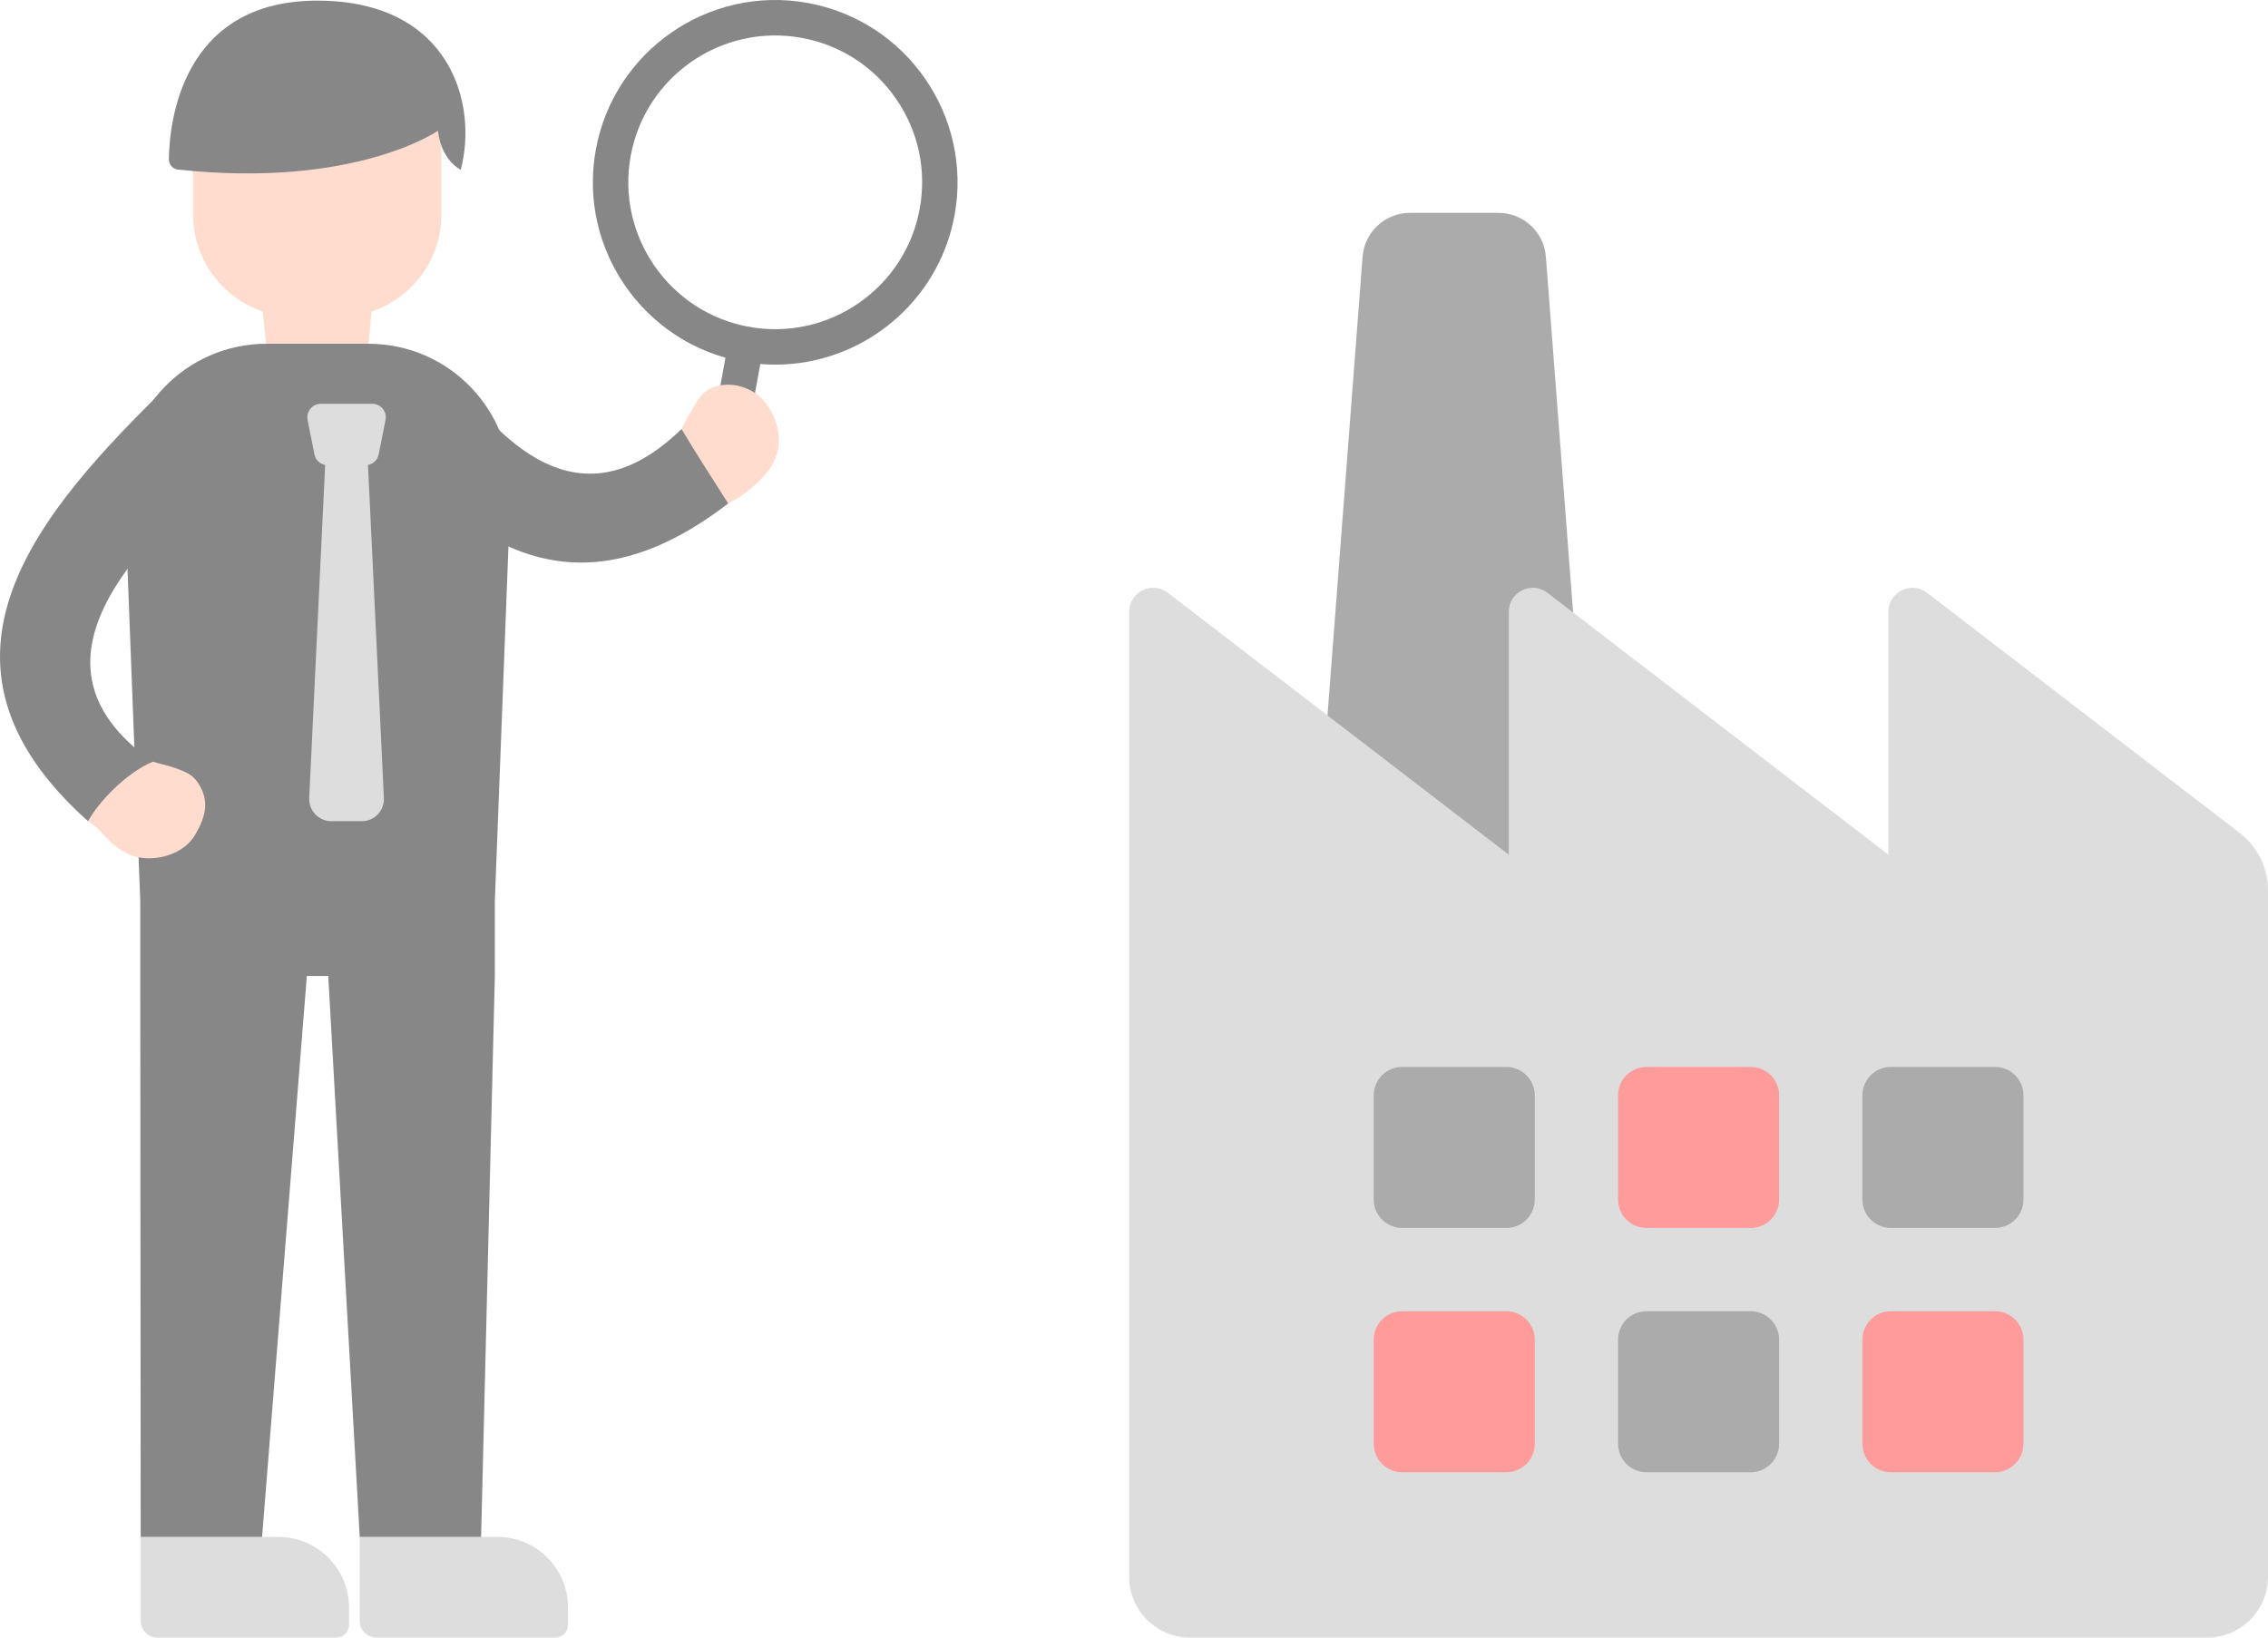
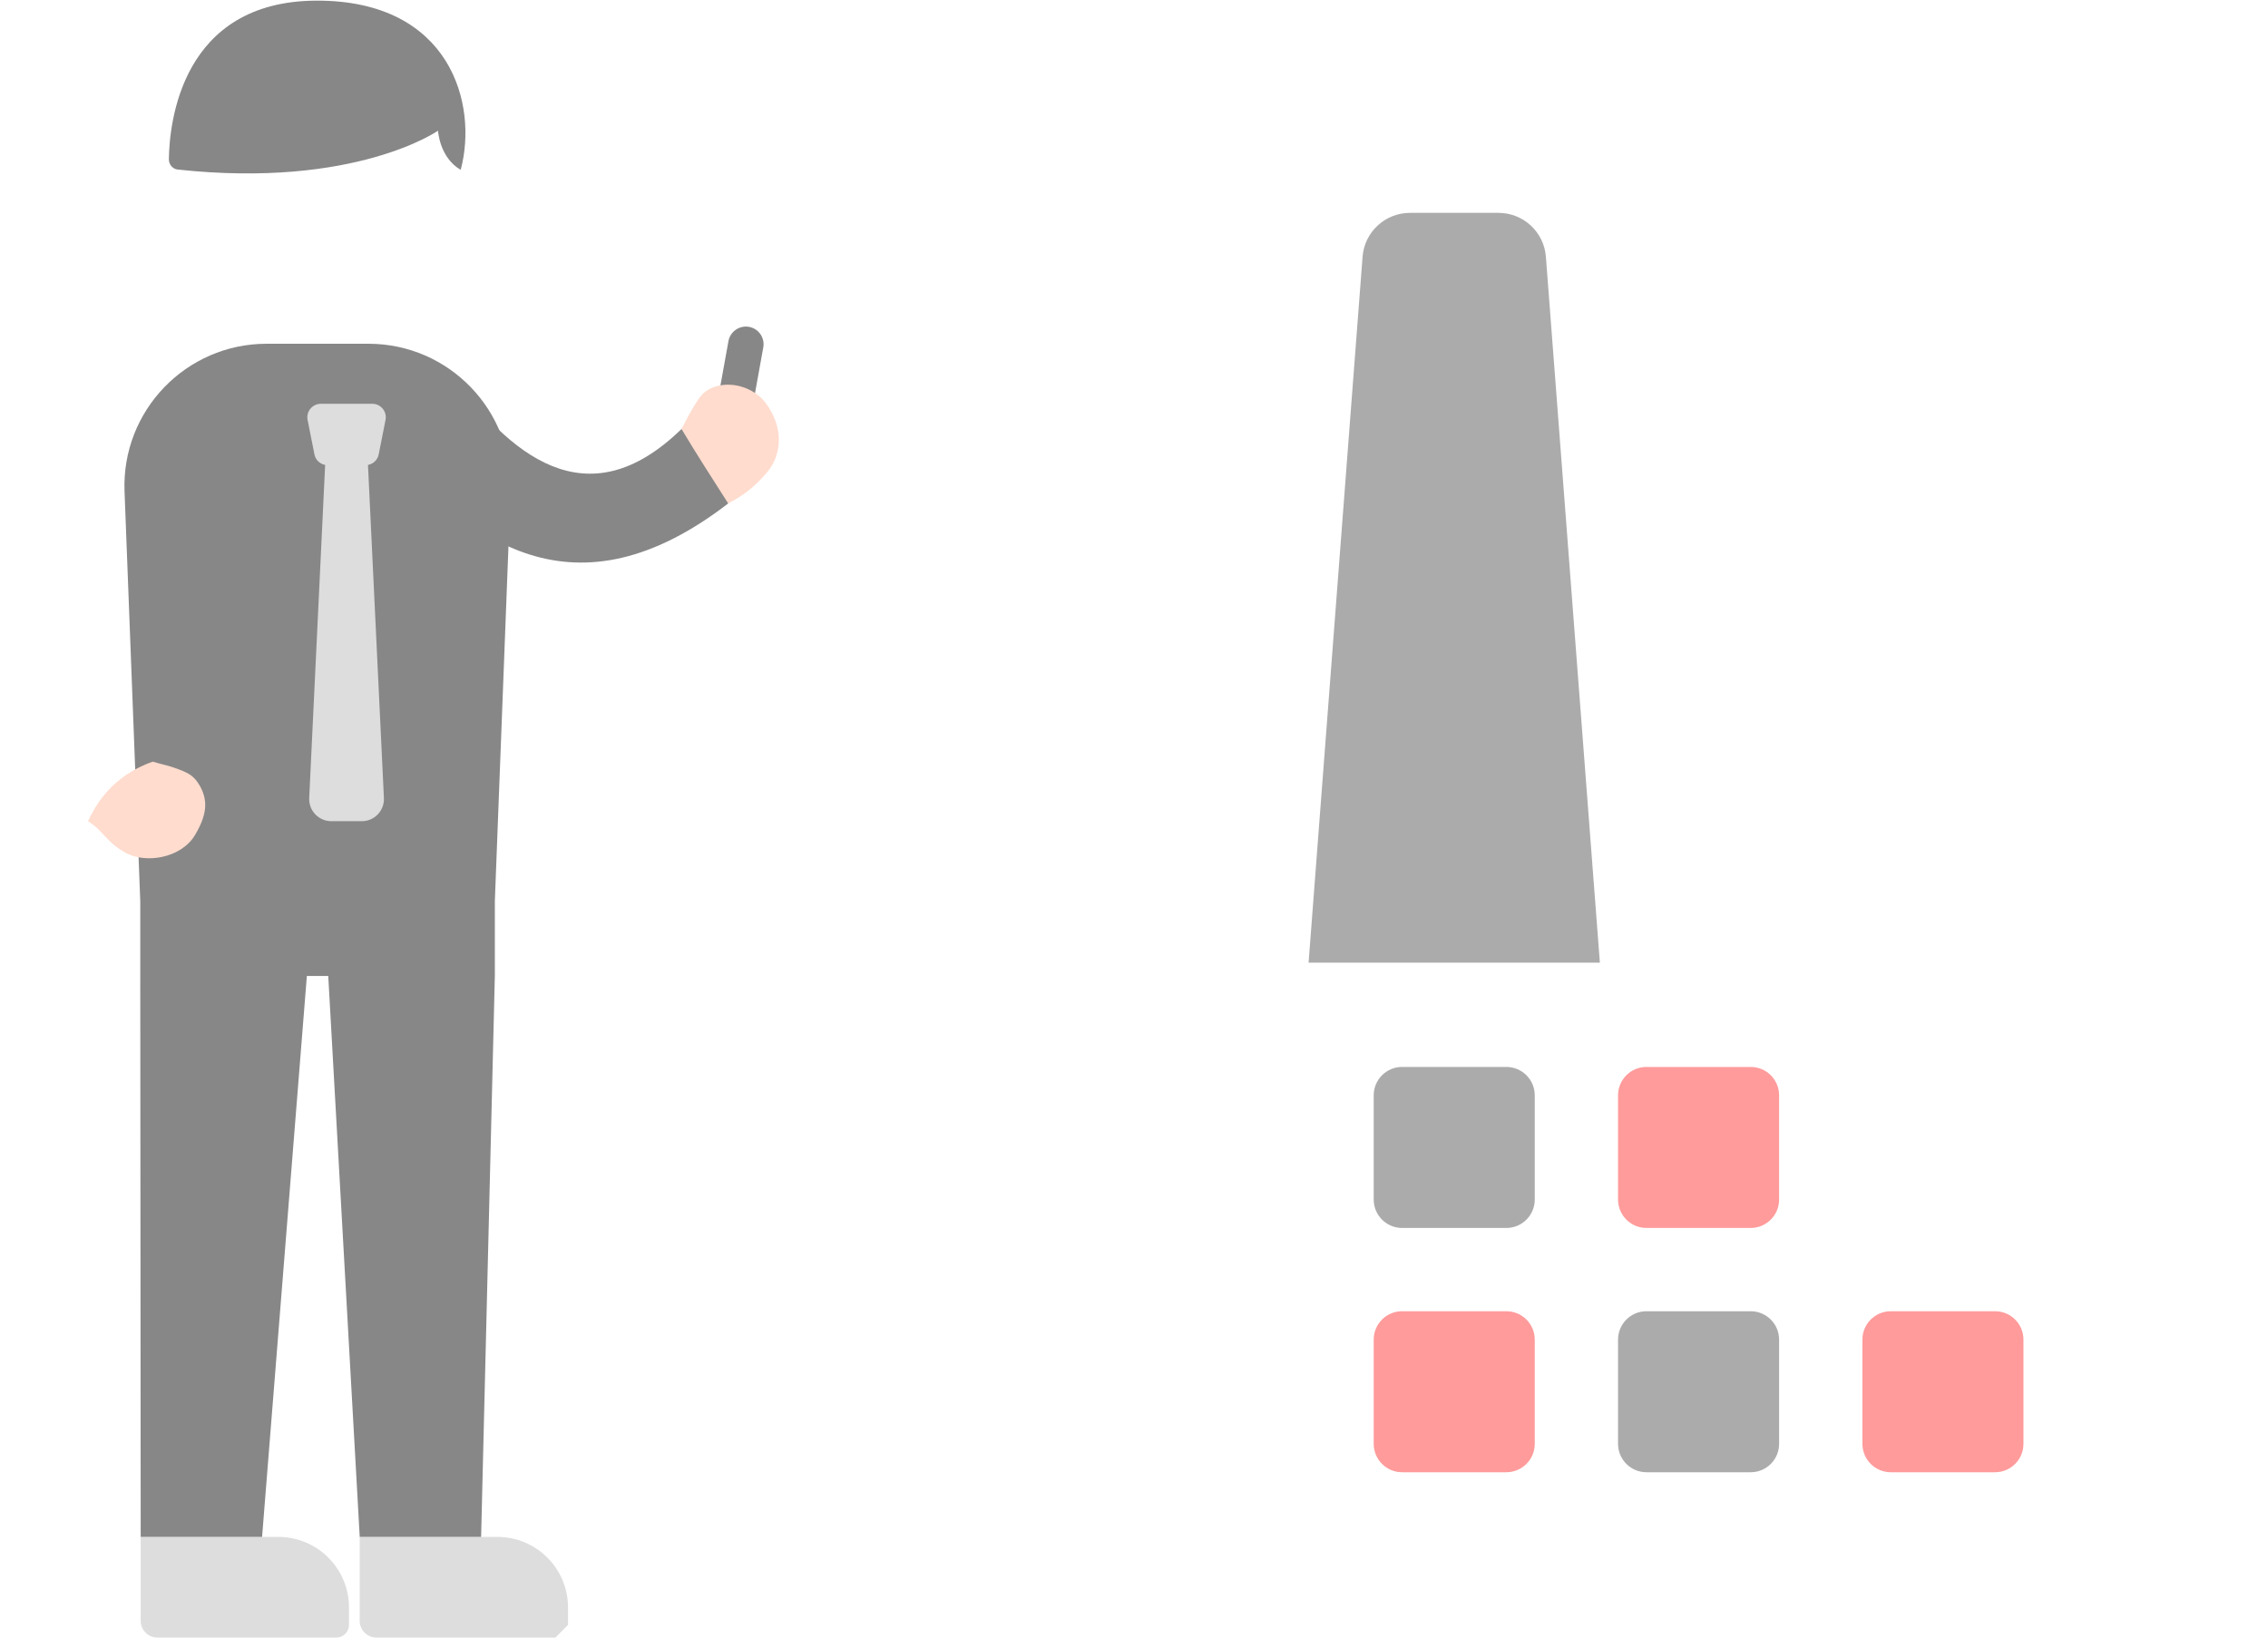
<svg xmlns="http://www.w3.org/2000/svg" id="_レイヤー_1" data-name="レイヤー_1" version="1.1" viewBox="0 0 293.507 211.975">
  <defs>
    <style>
      .st0 {
        fill: #ff9b9b;
      }

      .st1 {
        fill: #ddd;
      }

      .st2 {
        fill: #878787;
      }

      .st3 {
        fill: #ababab;
      }

      .st4 {
        fill: #ffdcce;
      }
    </style>
  </defs>
  <g>
    <path class="st3" d="M207.043,124.613h-37.696l6.986-91.374c.245-3.208,2.92-5.686,6.137-5.686h11.45c3.217,0,5.892,2.478,6.137,5.686l6.986,91.374Z" />
-     <path class="st1" d="M244.381,79.196v31.437l-44.126-33.901c-2.044-1.57-5-.113-5,2.464v31.437l-44.126-33.901c-2.044-1.57-5-.113-5,2.464v124.905c0,4.349,3.525,7.874,7.874,7.874h131.631c4.349,0,7.874-3.525,7.874-7.874v-88.848c0-2.913-1.354-5.66-3.663-7.434l-40.462-31.087c-2.044-1.57-5-.113-5,2.464Z" />
    <path class="st0" d="M226.561,158.951h-13.488c-2.031,0-3.677-1.646-3.677-3.677v-13.488c0-2.031,1.646-3.677,3.677-3.677h13.488c2.031,0,3.677,1.646,3.677,3.677v13.488c0,2.031-1.646,3.677-3.677,3.677Z" />
    <path class="st3" d="M226.561,190.573h-13.488c-2.031,0-3.677-1.646-3.677-3.677v-13.488c0-2.031,1.646-3.677,3.677-3.677h13.488c2.031,0,3.677,1.646,3.677,3.677v13.488c0,2.031-1.646,3.677-3.677,3.677Z" />
-     <path class="st3" d="M258.184,158.951h-13.488c-2.031,0-3.677-1.646-3.677-3.677v-13.488c0-2.031,1.646-3.677,3.677-3.677h13.488c2.031,0,3.677,1.646,3.677,3.677v13.488c0,2.031-1.646,3.677-3.677,3.677Z" />
    <path class="st0" d="M258.184,190.573h-13.488c-2.031,0-3.677-1.646-3.677-3.677v-13.488c0-2.031,1.646-3.677,3.677-3.677h13.488c2.031,0,3.677,1.646,3.677,3.677v13.488c0,2.031-1.646,3.677-3.677,3.677Z" />
    <path class="st3" d="M194.939,158.951h-13.488c-2.031,0-3.677-1.646-3.677-3.677v-13.488c0-2.031,1.646-3.677,3.677-3.677h13.488c2.031,0,3.677,1.646,3.677,3.677v13.488c0,2.031-1.646,3.677-3.677,3.677Z" />
    <path class="st0" d="M194.939,190.573h-13.488c-2.031,0-3.677-1.646-3.677-3.677v-13.488c0-2.031,1.646-3.677,3.677-3.677h13.488c2.031,0,3.677,1.646,3.677,3.677v13.488c0,2.031-1.646,3.677-3.677,3.677Z" />
  </g>
  <g>
    <path class="st2" d="M94.707,59.069c-.26.046-.533.048-.805-.001-1.249-.225-2.074-1.419-1.847-2.664l2.215-12.247c.225-1.249,1.435-2.072,2.661-1.849,1.249.225,2.074,1.419,1.847,2.664l-2.215,12.247c-.174.972-.939,1.689-1.856,1.851Z" />
-     <path class="st2" d="M104.392,46.844c-2.668.47-5.457.487-8.275-.023-12.805-2.321-21.335-14.622-19.014-27.426h0C79.425,6.594,91.72-1.942,104.525.381c12.804,2.319,21.335,14.622,19.014,27.426-1.809,9.984-9.687,17.368-19.147,19.036ZM81.613,20.213c-1.864,10.314,5.008,20.225,15.318,22.094,10.323,1.865,20.231-4.997,22.099-15.319.901-4.997-.189-10.047-3.085-14.22-2.891-4.174-7.236-6.97-12.233-7.874-10.341-1.864-20.229,5.006-22.099,15.319h0Z" />
    <g>
      <path class="st4" d="M88.199,55.528c1.952,3.303,3.535,7.161,6.038,9.639,1.6-.87,3.17-1.801,5.063-4.07,1.893-2.269,2.178-5.809-.277-9.015-1.398-1.826-4.433-2.967-6.978-1.84-1.135.502-1.577,1.278-2.169,2.23s-1.162,2.064-1.678,3.056Z" />
      <path class="st2" d="M58.109,48.049c7.746,10.741,17.769,19.485,30.09,7.479,1.923,3.238,4.024,6.472,6.038,9.639-19.627,15.136-33.683,5.521-45.185-8.912l9.057-8.205Z" />
-       <path class="st4" d="M43.843,6.616h-5.576c-7.332,0-13.275,5.944-13.275,13.275v7.873c0,5.842,3.778,10.791,9.02,12.566l.42,4.166h13.247l.42-4.166c5.242-1.775,9.02-6.724,9.02-12.566v-7.873c0-7.332-5.944-13.275-13.275-13.275Z" />
      <path class="st2" d="M22.987,21.946c-.649-.07-1.143-.66-1.134-1.35C21.918,16.012,23.41.082,41.055.082c17.276,0,20.833,13.453,18.565,21.899-2.737-1.564-2.937-5.061-2.937-5.061,0,0-10.724,7.511-33.695,5.026Z" />
-       <path class="st1" d="M48.185,198.944h23.154c1.197,0,2.169.972,2.169,2.169v10.862h-17.822c-5.042,0-9.135-4.093-9.135-9.135v-2.261c0-.902.732-1.634,1.634-1.634Z" transform="translate(120.059 410.919) rotate(-180)" />
+       <path class="st1" d="M48.185,198.944h23.154c1.197,0,2.169.972,2.169,2.169v10.862h-17.822c-5.042,0-9.135-4.093-9.135-9.135v-2.261Z" transform="translate(120.059 410.919) rotate(-180)" />
      <path class="st1" d="M18.206,198.944h17.822c5.042,0,9.135,4.093,9.135,9.135v2.261c0,.902-.732,1.634-1.634,1.634h-23.154c-1.197,0-2.169-.972-2.169-2.169v-10.862h0Z" />
      <path class="st2" d="M34.508,44.496h13.171c10.443,0,18.794,8.678,18.394,19.113l-2.035,53.042v9.68s-1.777,72.613-1.777,72.613h-15.708s-4.074-72.613-4.074-72.613h-2.768s-5.795,72.613-5.795,72.613h-15.709s-.056-72.613-.056-72.613v-9.68s-2.035-53.042-2.035-53.042c-.4-10.436,7.951-19.113,18.394-19.113Z" />
      <path class="st1" d="M49.005,58.833l.888-4.476c.215-1.081-.613-2.089-1.715-2.089h-6.656c-1.102,0-1.929,1.008-1.715,2.089l.888,4.476c.14.705.7,1.215,1.383,1.35l-2.062,43.114c-.078,1.635,1.226,3.002,2.862,3.002h3.943c1.636,0,2.94-1.368,2.862-3.002l-2.062-43.114c.683-.135,1.242-.645,1.382-1.349Z" />
      <path class="st4" d="M19.76,98.591c-4.27,1.525-6.849,4.346-8.363,7.708,2.155,1.382,2.254,2.635,4.832,4.079,2.578,1.443,7.231.745,9.03-2.324.118-.016.091-.015,0,0,1.435-2.447,1.881-4.509.305-6.804-.702-1.023-1.546-1.315-2.591-1.722s-2.143-.613-3.213-.938Z" />
-       <path class="st2" d="M31.864,48.781c.021-.6.097-.44,0,0-3.476-2.387-5.553-3.326-9.992,1.002-16.876,16.45-33.731,35.754-10.476,56.517,1.261-2.326,4.707-6.111,8.363-7.708-19.163-13.486.3-29.866,11.797-40.47,3.024-2.79,3.784-6.953.308-9.34Z" />
    </g>
  </g>
</svg>